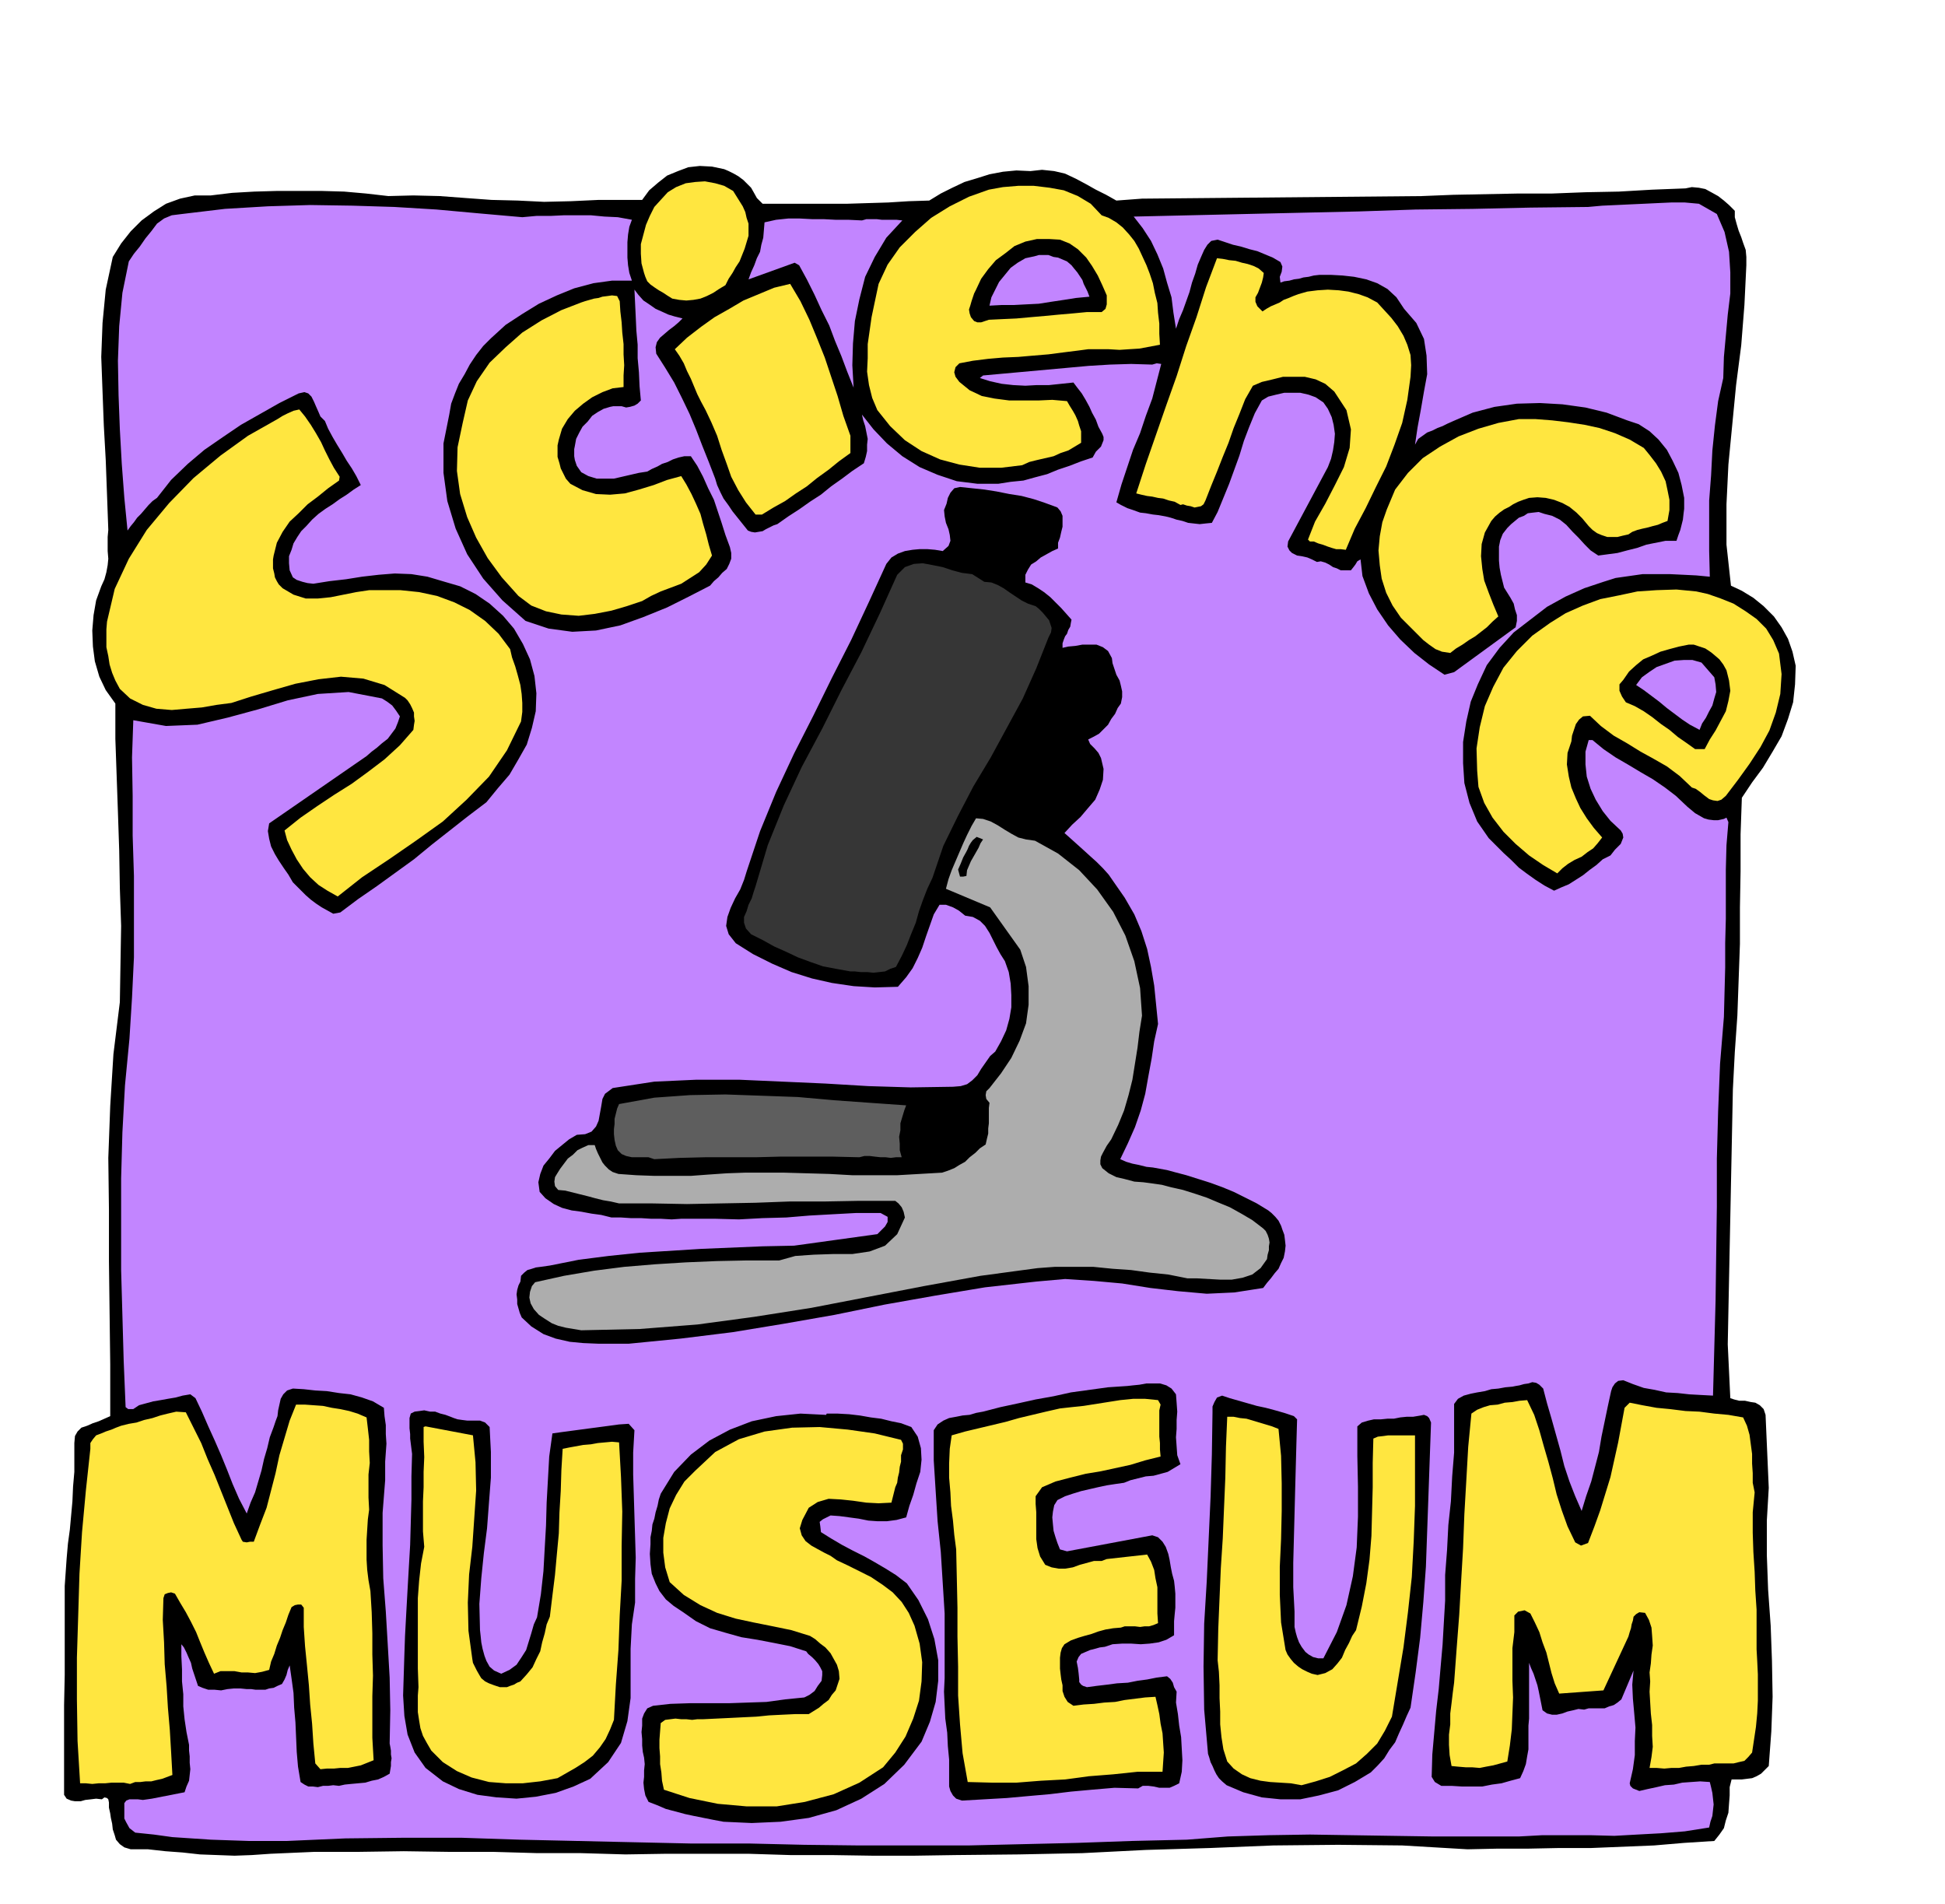
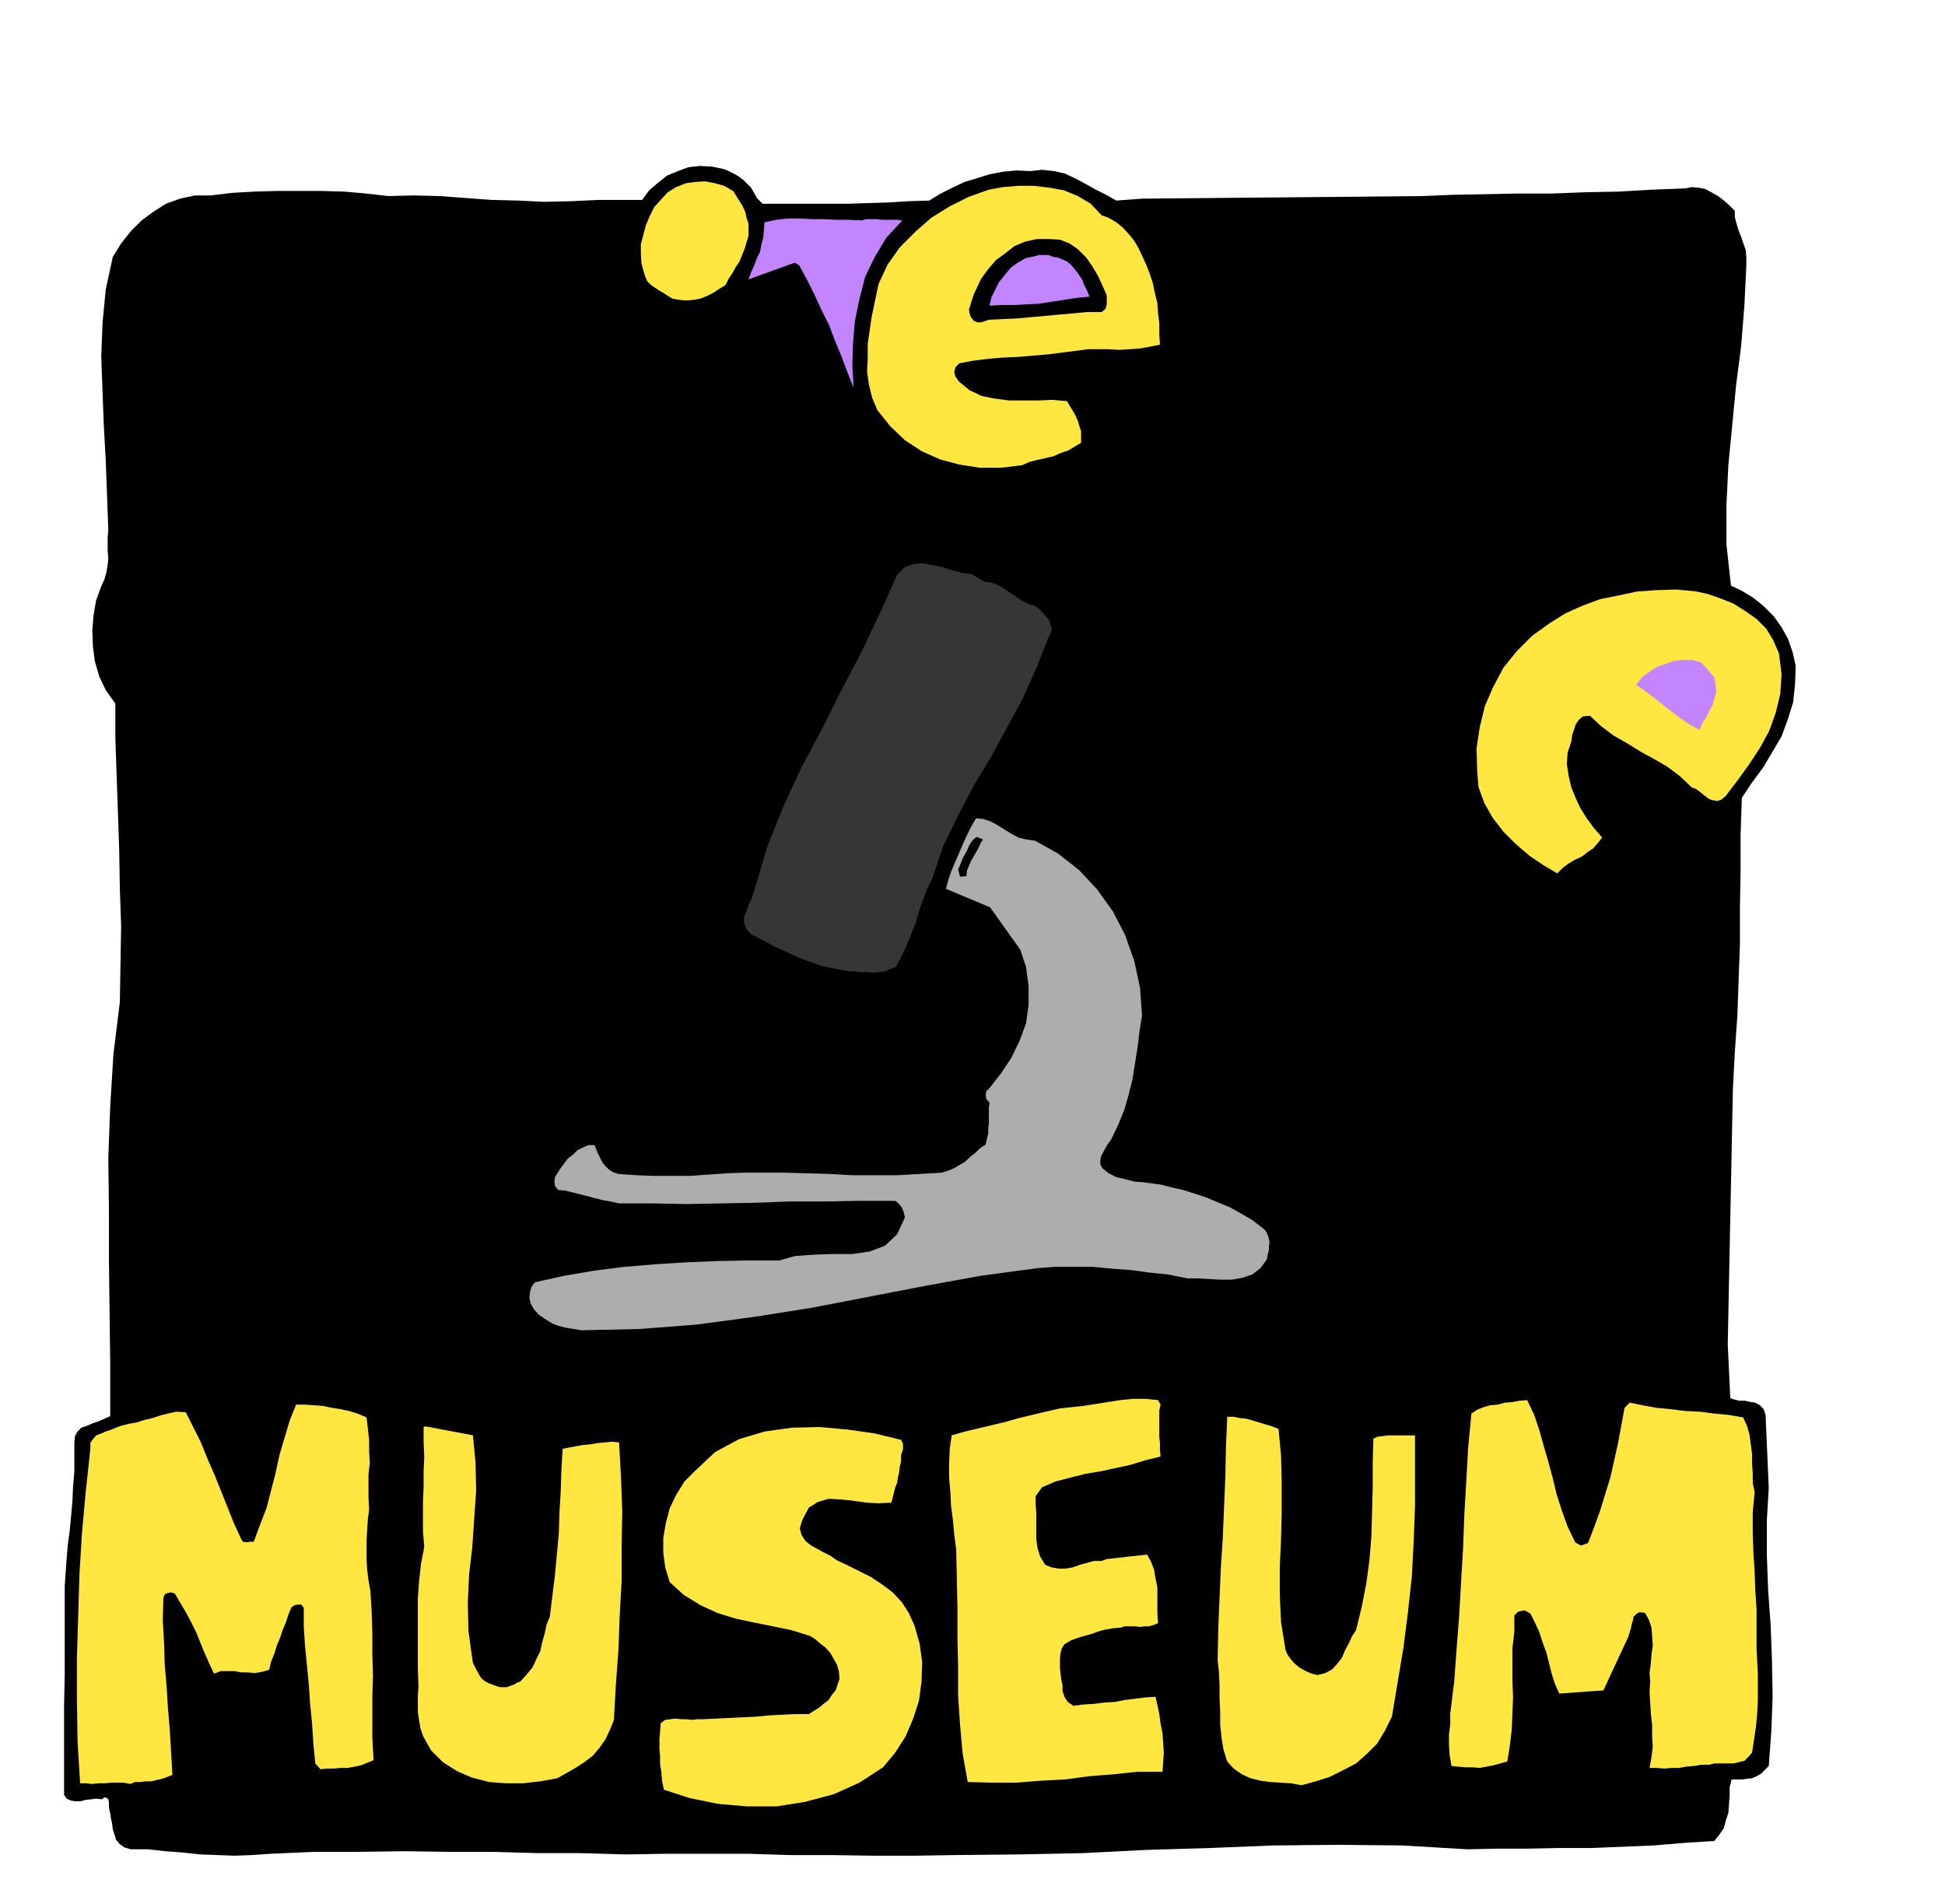
<svg xmlns="http://www.w3.org/2000/svg" fill-rule="evenodd" height="480" preserveAspectRatio="none" stroke-linecap="round" viewBox="0 0 3035 2971" width="490.455">
  <style>.brush1{fill:#000}.pen1{stroke:none}.brush2{fill:#ffe640}.brush3{fill:#c285ff}</style>
  <path class="pen1 brush1" d="m1181 309 9 9h131l32-1 33-1 32-2 32-1 18-11 18-9 19-9 20-6 19-6 21-4 21-2 22 1 18-2 19 2 17 4 17 8 15 8 16 9 16 8 16 9 40-3 436-4 50-2 51-1 51-1h52l52-2 52-1 52-3 52-2 10-2 11 1 10 2 11 6 9 5 9 7 8 7 9 9v10l3 11 3 10 4 10 3 9 4 11 1 11v13l-3 62-5 63-8 62-6 62-6 62-3 62v63l7 64 17 8 18 11 16 13 16 16 12 17 10 18 7 20 5 22-1 29-3 28-8 26-10 27-14 24-15 25-17 23-16 24-2 57v58l-1 56v57l-2 56-2 56-4 57-3 58-1 50-1 50-1 49-1 50-1 49-1 50-1 49-1 51 4 84 6 2 8 2h9l9 2 7 1 7 4 6 6 3 9 5 114-3 51v54l2 54 4 56 2 55 1 56-2 54-4 54-6 6-6 6-7 4-7 3-8 1-8 1h-16l-3 12v13l-1 13-1 14-4 12-3 12-7 10-8 10-47 3-47 4-49 2-49 2h-50l-49 1h-48l-46 1-102-6-100-1-101 1-99 4-100 3-99 5-99 2-99 1-65 1h-64l-65-1h-64l-65-2h-129l-63 1-69-2h-68l-70-2h-69l-70-1-70 1h-69l-69 3-29 2-27 1-27-1-27-1-27-3-27-2-27-3h-27l-10-3-7-5-6-7-2-7-3-9-1-9-2-9-1-7-2-9v-8l-1-5-2-2-4-1-4 3-9-1-8 1-9 1-7 2h-9l-6-1-7-3-4-6v-140l1-47v-139l3-43 2-23 3-22 2-22 2-22 1-23 2-23v-45l1-11 4-7 6-6 9-3 9-4 9-3 9-4 9-4v-81l-1-80-1-81v-80l-1-81 3-81 5-81 10-81 1-60 1-59-2-59-1-59-2-60-2-57-2-57v-55l-15-21-10-21-7-24-3-23-1-25 2-24 4-23 8-22 5-11 3-11 2-11 1-10-1-12v-22l1-11-2-55-2-54-3-54-2-53-2-54 2-53 5-52 11-51 13-21 15-19 17-17 19-14 19-12 22-8 23-5h25l33-4 35-2 35-1h70l35 1 34 3 35 4 39-1 41 1 40 3 41 3 41 1 41 2 42-1 43-2h68l11-15 14-12 14-11 17-7 16-6 18-2 19 1 19 4 7 3 8 4 7 4 8 6 6 6 6 6 4 7 5 9z" />
  <path class="pen1 brush2" d="m1144 298 5 8 5 8 5 8 4 9 2 9 3 9v19l-3 10-3 10-4 10-4 10-6 9-5 9-6 9-5 10-10 6-9 6-10 5-10 4-11 2-11 1-11-1-11-2-8-5-6-4-7-4-6-4-7-5-5-5-3-7-2-6-4-15-1-15v-15l4-15 4-15 6-14 7-14 10-11 11-12 13-8 15-6 15-2 15-1 16 3 14 4 14 8zm575 38 11 4 12 7 10 8 10 11 8 10 7 12 6 13 6 13 5 13 5 15 3 15 4 16 1 15 2 17v16l1 17-16 3-16 3-16 1-15 1-17-1h-32l-15 2-24 3-23 3-24 2-23 2-24 1-23 2-24 3-21 4-6 6-2 8 2 7 6 8 16 13 19 9 20 4 23 3h45l22-1 23 2 4 7 5 8 4 7 4 9 2 7 3 9v18l-10 6-10 6-12 4-11 5-13 3-13 3-12 3-11 5-33 4h-33l-32-5-30-8-29-13-26-17-23-22-20-25-8-19-5-20-3-21 1-21v-22l3-21 3-21 4-19 7-33 14-30 19-27 24-24 25-22 29-18 30-15 31-11 22-4 24-2h24l25 3 22 4 22 9 20 12 17 18z" />
-   <path class="pen1 brush3" d="m2679 334 12 28 7 31 2 32v33l-4 33-3 33-3 33-1 33-8 36-5 38-4 39-2 39-3 39v79l1 40-21-2-20-1-21-1h-43l-21 3-21 3-19 6-30 10-29 13-29 16-26 20-26 20-22 24-20 27-14 30-11 27-7 31-5 32v33l2 31 8 31 12 29 18 26 11 11 12 12 12 11 12 12 12 9 14 10 14 9 15 8 11-5 12-5 11-7 11-7 10-8 11-8 10-9 12-6 7-9 9-9 2-5 2-5-1-6-3-5-16-15-12-15-11-18-8-17-6-19-2-19v-20l5-18h6l17 14 19 13 19 11 20 12 19 11 19 13 17 13 18 17 6 5 6 5 7 4 7 4 7 2 8 1h7l9-2 4-2 3 7-3 36-1 38v77l-1 38v38l-1 38-1 39-6 73-3 74-2 74v75l-1 73-1 74-2 74-2 74-19-1-18-1-18-2-18-1-18-4-17-3-17-6-15-6-8 1-5 4-4 6-2 6-5 23-5 24-5 24-4 24-6 23-6 23-8 23-7 23-10-23-9-23-8-24-6-24-7-25-7-25-7-24-6-23-6-6-5-3-6-1-6 2-7 1-7 2-6 1-5 1-11 1-11 2-11 1-10 3-12 2-10 2-11 3-9 5-6 8v76l-3 37-2 39-4 37-2 39-3 39v40l-2 34-2 35-3 34-3 35-4 34-3 34-3 34-1 35 5 8 10 6h16l16 1h32l15-3 15-2 14-4 15-4 5-11 4-11 2-12 2-11v-37l1-11v-87l3 8 4 9 3 9 3 9 2 9 2 10 2 10 2 10 7 5 8 2h7l9-2 8-3 9-2 8-2 9 1 7-2h25l7-3 7-2 6-4 6-5 19-45-2 22 1 22 2 22 2 23-1 21v22l-3 22-5 22 1 4 4 4 5 2 5 2 13-3 14-3 13-3 14-1 13-3 14-1 14-1 15 1 2 8 2 9 1 9 1 9-1 9-1 9-3 9-2 9-38 6-37 3-37 2-36 2-38-1h-74l-37 2h-133l-65-1-64-1-64-1-64 1-64 2-64 5-86 2-85 3-85 2-85 2h-171l-85-1-85-2h-91l-90-2-89-2-89-2-91-3h-90l-91 1-91 4h-60l-30-1-29-1-30-2-30-2-29-4-29-3-9-7-5-9-3-6v-24l3-4 5-2h13l8 1 7-1 7-1 51-10 3-9 4-9 1-9 1-9-1-10v-10l-1-9v-9l-4-20-3-20-2-20v-19l-2-20v-19l-1-20v-19l4 5 4 8 3 7 4 9 2 9 3 9 3 9 3 9 7 3 9 3h10l10 1 10-2 10-1h10l10 1h7l7 1h15l6-2 7-1 6-3 7-3 4-7 3-7 2-8 3-7 3 21 3 22 1 23 2 23 1 23 1 23 2 23 4 24 6 4 6 3h7l8 1 8-2h8l8-1 9 1 9-2 10-1 11-1 11-1 10-3 10-2 9-4 9-5 1-6 1-6v-6l1-6-1-6v-6l-1-6-1-5 1-52-1-51-3-52-3-51-4-52-1-51v-51l4-51v-29l1-14 1-14-1-15v-14l-2-14-1-13-17-10-17-6-18-5-18-2-19-3-18-1-18-2-17-1-9 3-6 6-4 7-2 9-2 9-1 9-3 8-3 9-6 16-4 17-5 17-4 18-5 17-5 17-7 16-6 17-12-23-10-23-9-23-9-22-10-23-10-22-10-23-10-21-8-6-12 2-11 3-12 2-11 2-12 2-11 3-11 3-9 6h-8l-4-3-3-72-2-71-2-71v-143l2-72 4-73 7-73 4-64 3-63v-127l-2-63v-62l-1-60 2-58 51 9 49-2 47-11 48-13 46-14 47-10 48-3 52 10 8 5 8 6 6 8 6 9-3 9-4 10-6 8-6 8-9 7-8 7-8 6-8 7-152 105-2 12 2 12 3 12 6 12 6 10 8 12 7 10 7 12 6 6 7 7 7 7 8 7 8 6 9 6 9 5 9 5 11-2 28-21 29-20 29-21 29-21 28-23 28-22 28-22 29-22 18-22 18-21 14-24 13-23 8-26 6-26 1-28-3-27-7-26-11-24-14-24-17-20-21-19-22-15-24-12-24-7-27-8-25-4-26-1-25 2-26 3-25 4-26 3-25 4-9-1-8-2-9-3-6-4-5-11-1-11v-11l4-10 3-10 6-10 6-9 8-8 9-10 10-9 11-8 11-7 11-8 11-7 11-8 11-7-7-14-7-12-8-12-7-12-8-13-7-12-7-13-5-12-7-7-3-7-4-9-3-7-4-8-5-5-6-2-9 2-30 15-30 17-30 17-28 19-29 20-26 22-26 25-22 28-7 5-6 6-6 7-6 7-6 6-5 7-5 6-5 7-5-51-4-53-3-54-2-53-1-54 2-54 5-52 10-49 8-12 9-11 9-13 9-11 9-12 11-8 12-5 16-2 67-8 67-4 66-2 66 1 65 2 66 4 66 6 68 6 22-2h22l21-1h42l21 2 21 1 22 4-4 11-2 12-1 12v24l1 12 2 12 4 12h-31l-29 4-30 8-27 11-28 13-26 16-26 17-23 21-12 12-11 14-10 15-8 15-9 15-6 15-6 16-3 17-9 45v46l6 44 13 43 18 40 25 38 30 34 36 32 36 12 37 5 37-2 38-8 36-13 37-15 34-17 33-17 6-7 7-6 6-7 7-6 4-8 3-8v-9l-2-9-7-19-6-19-6-18-6-18-9-18-8-18-9-17-10-15h-10l-9 2-9 3-8 4-9 3-7 4-9 4-7 4-13 2-13 3-13 3-13 3h-27l-13-4-11-6-7-10-3-9-1-6v-11l1-5 2-11 5-10 5-9 8-8 7-9 9-6 9-5 10-3 5-1h13l7 2 6-1 7-2 5-3 5-5-2-22-1-22-2-22v-21l-2-22-1-22-1-21-1-21 6 8 8 9 9 6 10 7 9 4 11 5 10 3 12 3-6 6-7 6-8 6-7 6-7 6-5 7-2 8 1 10 14 22 14 23 12 24 12 25 10 24 10 26 10 25 10 26 3 10 5 11 5 10 8 11 6 9 8 10 8 10 8 10 5 2 6 1 6-1 6-1 5-3 6-3 6-3 6-2 17-12 17-11 17-12 17-11 16-13 17-12 16-12 18-12 3-10 2-9v-10l1-9-2-10-2-10-3-9-2-9 18 23 21 22 24 20 27 17 28 12 30 10 32 4h33l19-3 20-2 18-5 19-5 17-7 18-6 18-7 18-6 5-9 8-8 2-5 2-5v-5l-2-5-6-11-4-11-6-11-4-9-6-11-6-10-7-9-6-8-19 2-19 2h-19l-18 1-19-1-18-2-18-4-16-5 5-4 33-3 33-3 33-3 33-3 33-3 33-2 33-1 33 1 7-2 7 1-7 27-7 27-10 27-9 27-11 26-9 27-9 27-8 28 7 4 10 5 9 3 11 4 9 1 11 2 9 1 11 2 8 2 9 3 9 2 9 3 9 1 9 1 9-1 10-1 9-17 9-22 9-22 8-22 8-22 7-23 8-21 9-22 11-20 10-6 12-3 13-3h25l13 3 11 4 12 8 7 10 6 13 3 12 2 14-1 13-2 13-3 13-5 13-62 116-1 8 3 6 4 4 8 4 7 1 9 2 7 3 8 4 6-1 7 2 6 3 6 4 6 2 6 3h16l4-5 3-4 3-5 5-3 3 26 10 27 13 25 17 25 19 22 22 21 23 18 24 16 15-4 96-70 2-10v-9l-3-9-2-9-5-9-5-8-5-8-2-8-3-12-2-11-1-11v-22l2-10 4-10 7-9 6-6 6-5 6-5 8-3 6-4 8-1 9-1 9 3 12 3 12 6 10 8 10 11 9 9 10 11 9 9 12 8 15-2 15-2 15-4 16-4 14-5 15-3 15-3h17l3-9 3-8 2-8 2-8 1-9 1-8v-17l-4-20-5-19-9-19-9-17-13-16-14-13-17-11-18-6-32-12-33-8-36-5-35-2-36 1-35 5-34 9-30 13-9 4-8 4-8 3-8 4-8 3-7 5-7 5-5 9 4-27 5-27 5-29 5-27-1-29-4-26-12-25-19-22-12-18-14-13-16-9-17-6-19-4-18-2-18-1h-18l-9 1-8 2-8 1-7 2-8 1-7 2-8 1-6 2-1-9 3-8 1-8-3-7-12-7-12-5-12-5-12-3-13-4-13-3-12-4-12-4-10 2-6 6-5 8-4 9-6 14-4 14-5 14-4 15-5 14-5 14-6 14-5 15-4-25-3-24-7-23-6-22-9-22-10-21-13-20-14-18 87-2 87-2 88-2 89-2 89-3 89-1 90-2 90-1 22-2 22-1 21-1 22-1 21-1 22-1h21l22 2 28 16z" />
  <path class="pen1 brush3" d="m1408 344-25 27-18 30-15 31-9 35-7 34-3 35-1 34 2 35-10-25-9-24-10-24-9-24-12-24-11-24-12-24-12-22-7-4-72 26 4-11 5-11 4-11 5-10 2-11 3-11 1-12 1-12 18-4 19-2h18l19 1h18l19 1h20l21 1 7-2h16l8 1h23l9 1z" />
  <path class="pen1 brush1" d="M1727 461v14l-2 7-6 5h-23l-21 2-23 2-21 2-23 2-22 2-22 1-21 1-6 2-6 2h-6l-5-2-5-6-2-6-1-6 2-6 2-7 2-6 2-6 3-6 8-17 11-15 12-14 15-11 14-11 17-7 18-4h19l17 1 15 6 13 9 13 13 9 13 9 15 7 15 7 16z" />
  <path class="pen1 brush3" d="m1672 414 4 5 5 6 4 6 4 6 2 6 3 6 3 6 3 8-21 2-19 3-20 3-19 3-20 1-19 1h-19l-19 1 3-13 6-12 6-12 9-11 9-11 11-8 12-7 14-3 7-2h15l8 3 7 1 7 3 7 3 7 6z" />
-   <path class="pen1 brush2" d="m1972 426-1 7-2 8-3 8-3 8-4 7v7l3 7 8 8 6-4 7-4 7-3 7-3 6-4 8-3 7-3 8-3 14-4 16-2 16-1 17 1 15 2 16 4 14 5 15 8 11 12 11 12 10 13 9 15 6 14 5 16 1 16-1 18-5 36-8 36-12 34-13 34-16 32-16 33-17 32-14 33-8-1h-7l-7-2-6-2-8-3-7-2-7-3h-6l-3-3 11-28 16-28 15-29 14-28 9-30 2-29-7-30-19-29-14-12-15-7-17-4h-34l-16 4-17 4-14 6-12 21-9 23-9 22-8 23-9 22-9 23-9 22-9 23-3 6-4 3-5 1-5 1-6-2-6-1-6-2-4 1-9-5-9-2-9-3-8-1-9-2-8-1-9-2-8-2 15-46 16-46 16-46 16-45 15-47 16-45 15-47 17-45 9 1 10 2 10 1 10 3 9 2 9 3 8 4 8 7zm-739 17 16 27 14 29 12 29 12 30 10 30 10 30 9 31 11 31v27l-18 13-16 13-18 13-16 13-17 11-17 12-18 10-18 11h-10l-15-19-12-19-11-21-7-20-8-22-7-22-9-21-9-19-7-13-6-12-5-12-5-12-6-12-5-12-7-12-7-10 19-18 22-17 21-15 23-13 22-13 24-10 24-10 25-6zm-266 27 1 16 2 17 1 16 2 18v16l1 17-1 16v18l-17 2-16 6-16 8-14 10-13 11-11 13-9 15-5 17-2 9v18l3 10 2 8 4 8 4 8 7 8 19 10 21 6 22 1 23-2 22-6 23-7 21-8 22-6 8 13 8 15 7 15 7 16 4 15 5 17 4 16 5 17-9 14-11 12-14 9-14 9-16 6-16 6-15 7-14 8-24 8-24 7-26 5-25 3-27-2-24-5-23-9-20-15-26-29-22-30-18-32-14-32-11-36-5-36 1-37 8-38 8-35 14-30 20-29 25-24 26-23 30-19 31-16 31-12 6-2 7-2 7-2 7-1 6-2 8-1 7-1 8 1 4 8zM467 639l9 11 9 13 8 13 8 14 6 13 7 14 7 13 9 14-1 6-17 12-16 13-16 12-14 14-14 13-11 16-9 17-5 20-1 6v14l2 8 1 6 3 6 3 5 6 6 17 10 19 6h19l20-2 20-4 20-4 20-3h49l29 3 28 6 27 10 24 12 24 17 21 20 18 24 3 13 5 14 4 14 4 15 2 14 1 14v14l-2 15-22 45-28 41-35 36-37 34-42 30-42 29-42 28-38 30-16-9-14-9-13-12-11-13-10-15-8-15-7-15-4-15 25-20 26-18 27-18 27-17 26-19 25-19 24-22 21-24 1-8 1-6-1-7v-6l-3-7-3-6-4-6-4-4-32-20-33-10-35-3-35 4-36 7-35 10-34 10-31 10-23 3-23 4-24 2-23 2-24-2-21-6-20-10-16-15-7-13-5-12-4-13-2-13-3-14v-28l1-12 12-51 22-47 28-45 35-42 38-39 42-35 43-31 46-26 8-5 8-4 9-4 9-2zm2098 60 9 11 10 13 8 13 7 15 3 14 3 15v16l-3 17-8 3-7 3-8 2-7 2-9 2-8 2-8 3-6 4-9 2-8 2h-16l-9-3-7-3-7-5-6-6-10-12-9-9-11-9-11-6-13-5-13-3-13-1-13 1-9 3-8 3-8 4-6 4-8 4-7 5-7 6-6 7-10 18-5 18-1 19 2 20 3 18 7 19 7 18 8 19-9 8-9 9-9 7-9 7-10 6-10 7-10 6-9 7-13-2-10-4-10-7-9-7-9-9-9-9-9-9-8-8-13-19-10-20-7-22-3-21-2-23 2-22 4-22 7-20 13-31 20-26 23-23 27-18 29-16 31-12 31-9 32-6h26l26 2 25 3 26 4 23 5 24 8 23 10 22 13z" />
  <path class="pen1 brush1" d="m1650 792 5 6 3 7v17l-2 8-2 9-3 8v9l-9 4-9 5-9 5-7 6-8 5-5 8-4 8v12l10 3 10 6 9 6 10 8 8 8 9 9 8 9 8 9-1 5-1 6-3 5-2 6-3 4-2 5-2 6v7l9-2 11-1 11-2h22l10 4 8 6 6 11 1 8 3 9 3 9 5 9 2 8 2 9v9l-2 10-5 7-4 9-6 8-5 9-7 7-7 7-9 5-8 4 3 7 7 7 6 7 4 8 4 17-1 17-5 15-7 16-12 14-11 13-13 12-12 13 9 8 10 9 10 9 11 10 10 9 10 10 9 10 9 13 16 23 15 26 11 26 9 28 6 28 5 29 3 30 3 30-6 27-4 27-5 27-5 28-7 26-9 26-11 25-12 25 9 4 10 3 10 2 12 3 10 1 11 2 11 2 11 3 19 5 19 6 19 6 19 7 17 7 18 9 18 9 18 11 5 4 6 6 5 6 4 8 2 6 3 8 1 8 1 9-1 9-2 10-4 8-4 9-6 7-6 8-6 7-6 8-45 7-43 2-45-4-43-5-44-7-44-4-45-3-45 4-80 9-78 13-79 14-78 16-80 14-79 13-81 10-81 8h-47l-24-1-21-2-22-5-19-7-19-12-15-14-3-7-2-7-2-7v-7l-1-8 1-7 2-7 3-6 1-9 5-5 5-4 7-2 6-2 8-1 7-1 7-1 45-9 47-6 48-5 48-3 48-3 48-2 48-2 49-1 130-18 6-6 6-6 4-7v-8l-11-6h-38l-37 2-36 2-36 3-37 1-37 2-37-1h-53l-15 1-17-1h-15l-16-1h-16l-15-1h-15l-16-4-15-2-16-3-15-2-15-4-13-6-13-9-9-10-2-15 3-13 5-13 9-11 9-12 11-9 11-9 12-7 13-1 10-4 7-8 4-9 2-11 2-11 2-12 4-8 12-9 65-10 66-3h66l68 3 67 3 67 4 66 2 66-1 12-1 10-3 8-6 8-8 6-10 7-10 7-10 8-7 9-16 8-17 5-18 3-18v-19l-1-18-3-18-6-17-7-11-6-11-6-12-5-10-7-11-8-8-11-6-12-2-10-8-9-5-11-4h-10l-9 15-6 17-6 17-6 18-7 16-8 16-10 14-13 15-36 1-33-2-34-5-31-7-32-10-30-13-30-15-27-17-11-14-4-13 2-14 5-14 7-15 8-14 6-15 4-13 21-63 25-61 28-60 30-59 29-59 30-59 28-60 27-59 8-10 10-6 11-4 12-2 11-1h12l12 1 12 2 9-8 3-8-1-9-2-9-4-10-2-10-1-10 4-10 2-9 4-8 6-7 9-2 19 2 19 2 19 3 20 4 19 3 19 5 18 6 19 7z" />
  <path class="pen1 brush1" d="m1629 812 1 5v7l-1 6-1 7-7 3-6 2-7 1-6 2-6 1-5 4-4 5-2 8-3 6-3 7-3 6-3 6-10-2-9-2-9-4-7-3-8-5-8-4-9-3-8 1-1-6 1-5 3-5 4-3 6-10 1-9-8-5-5-6-3-8v-9l2-8 16-2h17l15 2 16 3 15 3 15 5 15 4 15 5z" />
  <path class="pen1" style="fill:#363636" d="m1536 908 11 1 10 4 9 5 10 7 9 6 9 6 10 5 12 4 5 4 6 6 5 6 5 6 2 6 2 6-1 7-4 8-19 48-21 47-25 46-25 46-27 45-24 46-23 47-17 50-8 17-7 18-6 17-5 18-7 17-7 18-8 17-9 17-9 3-8 4-9 1-9 1-10-1h-10l-9-1h-7l-22-4-21-4-20-7-19-7-19-9-18-8-18-10-18-9-8-9-3-9v-9l4-9 3-10 5-10 3-10 3-9 19-64 25-62 28-60 32-60 30-60 31-59 29-61 27-60 12-12 14-5 14-1 16 3 15 3 15 5 15 4 16 2 19 12z" />
  <path class="pen1 brush2" d="m2647 923 18 4 20 7 20 8 19 12 17 12 15 15 11 18 9 21 4 32-2 31-7 29-10 28-14 26-17 26-18 25-19 25-7 6-6 2-7-1-6-2-8-6-6-5-7-5-6-2-19-18-20-15-21-12-20-11-21-13-21-12-20-15-17-16-11 1-6 5-5 7-3 9-3 9-1 9-3 9-3 9-1 18 3 19 4 17 7 17 7 15 10 16 11 15 13 15-7 9-7 8-9 6-9 7-11 5-10 6-9 7-8 8-22-13-22-15-21-18-19-19-17-22-13-23-9-25-2-25-1-35 5-33 8-33 13-30 16-30 21-26 24-24 28-20 24-15 27-12 27-10 30-6 28-6 30-2 31-1 31 3z" />
-   <path class="pen1 brush1" d="m2694 1046 4 16 2 16-3 16-4 16-8 15-8 15-9 14-8 15h-15l-14-10-13-9-13-11-13-9-14-11-13-9-14-8-14-6-6-9-4-9v-10l6-7 9-13 11-10 11-9 14-6 13-6 14-4 15-4 15-3h8l9 3 9 3 9 6 6 5 7 6 6 8 5 9zm-981-12-2 8 1 9 3 7 4 8 2 7 3 7v8l-2 9-5 5-4 6-4 5-4 6-6 4-6 4-7 1-6 1-8-2-7-1-8-2-7-1-7-4-6-3-5-5-3-6 2-11 3-11 3-12 5-10 4-10 7-8 8-7 12-4 10-2 11-2h10l9 6z" />
  <path class="pen1 brush3" d="m2675 1057 2 11 1 12-3 10-3 11-5 9-5 10-6 9-4 10-15-8-12-8-12-9-12-9-12-10-12-9-12-9-12-8 9-12 11-8 12-8 14-5 14-5 14-1h14l14 4 20 23z" />
  <path class="pen1 brush1" d="m1676 1164-1 8 2 7 5 7 6 7 5 6 4 8v8l-3 10-5 8-5 9-7 7-7 7-9 6-8 6-9 6-6 9-9-1-7-1-8-3-7-2-8-3-7-3-8-3-6-2-6-5-4-4-4-6-1-5-2-6v-12l3-6 5-11 6-11 6-11 8-10 7-10 10-7 10-6 13-2h17l7 1h6l6 2 5 2 6 6z" />
  <path class="pen1" style="fill:#adadad" d="m1615 1312 36 20 33 26 28 30 25 35 19 37 14 40 9 42 3 43-4 25-3 25-4 25-4 25-6 24-7 24-9 22-11 23-7 10-6 11-3 6-1 6v6l3 6 10 8 12 6 13 3 15 4 14 1 15 2 14 2 15 4 18 4 19 6 18 6 19 8 17 7 18 10 17 10 17 13 4 4 3 6 2 6 1 6-1 6v6l-2 7-1 7-10 14-13 10-15 5-17 3h-18l-18-1-18-1h-15l-30-6-29-3-29-4-29-2-30-3h-60l-27 2-89 12-88 16-88 17-88 17-89 14-89 12-90 7-91 2-12-2-12-2-12-3-10-4-11-7-9-6-8-9-5-9-2-9 1-9 3-9 5-6 45-10 47-8 47-6 48-4 48-3 48-2 48-1h50l25-7 29-2 30-1h30l27-4 24-9 19-18 12-26-2-9-3-7-5-6-5-4h-57l-54 1h-54l-54 2-54 1-52 1-54-1h-52l-13-3-12-2-12-3-11-3-12-3-12-3-12-3-11-1-5-6-1-7 1-7 3-5 5-8 6-8 6-8 8-6 7-7 8-4 9-4h10l2 6 3 7 3 6 4 8 4 5 6 6 6 4 9 3 28 2 28 1h57l27-2 29-2 28-1h62l35 1 35 1 36 2h70l35-2 35-2 9-3 10-4 8-5 9-5 7-7 9-7 7-7 9-6 2-9 2-8v-8l1-8v-24l1-8-5-6-1-6 1-6 5-5 18-23 16-24 13-27 10-27 4-29v-29l-4-30-9-27-47-66-69-29 4-15 5-14 6-14 6-14 6-14 6-13 7-14 7-12 11 1 12 4 11 6 11 7 10 6 11 6 12 3 14 2z" />
  <path class="pen1 brush1" d="m1534 1310-4 6-3 7-4 7-4 7-4 7-3 7-3 7-1 9-5 1h-5l-3-11 4-9 4-10 5-9 2-4 2-5 3-5 3-4 6-5 10 4z" />
-   <path class="pen1" style="fill:#5e5e5e" d="m1414 1725-3 8-3 10-3 10v11l-2 10 1 11v10l3 11h-9l-8 1-8-1h-8l-9-1-8-1h-8l-8 2-42-1h-81l-39 1h-79l-40 1-39 2-9-3h-26l-9-2-7-3-6-6-3-7-2-9-1-9v-8l1-8v-8l2-8 2-8 3-7 55-10 56-4 55-1 57 2 56 2 56 5 56 4 57 4z" />
  <path class="pen1 brush1" d="M1516 1740v9l-1 9-3 7-3 8-6 6-6 7-7 6-6 6-10-1-8 3-9 2h-8l-6-7-4-7-3-9v-8l1-8 3-7 2-7 5-6 3-6 6-5 6-4 9-2h18l7 2h5l6 3 5 3 4 6zm319 436 1 13 1 14-1 13v14l-1 13 1 14 1 14 5 14-10 6-10 6-11 3-11 3-12 1-12 3-12 3-10 4-14 2-13 2-14 3-13 3-13 3-13 4-12 4-12 6-5 8-2 10-1 9 1 11 1 10 3 10 3 9 4 10 11 3 133-25 9 3 7 7 5 8 4 11 2 9 2 12 2 10 3 11 1 9 1 11v22l-1 10-1 11v22l-12 7-12 4-14 2-14 1-15-1h-14l-15 1-12 4-8 1-7 2-8 2-7 3-7 3-4 5-3 7 2 10 1 8 1 10v4l3 4 3 2 6 2 15-2 17-2 15-2 17-1 15-3 15-2 15-3 16-2 5 4 4 6 2 7 4 7-1 17 3 18 2 18 3 18 1 18 1 18-1 18-4 18-8 4-7 3h-16l-9-2-8-1h-9l-7 4-37-1-35 3-33 3-33 4-34 3-33 3-35 2-35 2-9-3-5-5-4-7-2-7v-42l-2-21-1-21-3-22-1-21-1-21 1-21v-101l-3-48-3-48-5-48-3-47-3-48v-47l6-9 9-6 9-4 11-2 10-2 11-1 10-3 11-2 27-7 28-6 27-6 28-5 27-6 29-4 29-4 30-2 9-1 10-1 11-2h21l10 3 8 5 7 9zm184 34 5 5-1 35-1 37-1 37-1 39-1 38-1 38v38l2 38v24l2 9 2 7 3 8 4 7 6 8 5 4 7 4 8 2h8l21-41 15-42 10-45 6-45 2-48v-47l-1-48v-46l7-6 10-3 9-2h11l10-1h10l10-2 10-1h10l6-1 6-1 5-1 5 2 3 3 3 7-2 56-2 57-2 56-2 56-4 55-5 56-7 54-8 55-6 13-6 14-6 13-6 14-9 12-8 13-10 11-11 11-25 15-26 13-30 8-29 6h-31l-29-3-29-8-26-11-7-6-5-5-4-6-3-6-3-7-3-6-2-7-2-6-6-69-1-67 1-67 4-66 3-66 3-66 2-66 1-66v-9l3-7 4-7 8-3 12 4 14 4 14 4 14 4 14 3 15 4 14 4 15 5z" />
  <path class="pen1 brush2" d="m1811 2192-2 9v41l1 10v10l1 11-24 6-23 7-23 5-23 5-24 4-24 6-23 6-21 9-10 14v12l1 13v42l2 14 4 13 8 13 10 4 11 2h10l12-2 11-4 11-3 11-3h12l8-3 9-1 9-1 9-1 9-1 9-1 9-1 9-1 6 11 5 13 2 13 3 14v41l1 15-7 3-7 2h-7l-7 1-8-1h-16l-6 2-12 1-12 2-11 3-11 4-11 3-10 3-11 4-10 6-4 6-2 7-1 8v17l1 9 1 8 2 9v9l3 9 5 8 9 6 16-2 16-1 16-2 17-1 15-3 16-2 16-2 16-1 3 13 3 14 2 15 3 15 1 15 1 15-1 15-1 15h-39l-38 4-38 3-37 5-38 2-38 3h-38l-38-1-8-45-4-45-3-45v-45l-1-47v-45l-1-46-1-45-3-23-2-22-3-23-1-21-2-23v-22l1-23 3-21 21-6 21-5 21-5 21-5 21-6 21-5 21-5 22-5 18-2 19-2 19-3 19-3 19-3 20-2h19l20 2 4 7zm583 16 8 24 7 25 7 24 7 26 6 25 8 25 9 25 12 25 9 5 11-4 10-26 9-25 8-26 8-26 6-27 6-27 5-27 5-27 8-8 20 4 22 4 21 2 24 3 22 1 23 3 22 2 23 4 6 13 4 14 2 15 2 15v15l1 15v15l3 15-3 31v32l1 30 2 31 1 29 2 30v62l1 18 1 21v41l-1 20-2 21-3 20-3 20-6 7-6 6-9 2-8 2h-30l-8 2h-12l-12 2-12 1-11 2h-12l-11 1-12-1h-11l3-17 2-16-1-17v-17l-2-18-1-17-1-17 1-16-1-14 2-14 1-14 2-14-1-15-1-13-4-12-6-11-9-1-5 3-4 4-1 6-2 6-1 6-2 6-2 7-39 84-69 5-7-16-5-16-4-16-4-16-6-16-5-16-7-15-7-14-9-5-10 2-6 6v26l-3 25v51l1 26-1 25-1 25-3 25-4 25-11 3-11 3-11 2-10 2-12-1h-10l-12-1-10-1-3-17-1-16v-16l2-16v-17l2-16 2-17 2-15 4-54 4-52 3-53 3-51 2-53 3-52 3-53 5-52 9-6 10-4 10-3 12-1 11-3 12-1 11-2 12-1 11 23zm-1822 4 2 17 2 18v18l1 18-2 18v36l1 19-2 15-1 16-1 16v31l1 16 2 16 3 17 2 33 1 33v33l1 33-1 32v65l2 35-10 4-10 4-10 2-10 2h-12l-10 1h-11l-10 1-8-9-3-31-2-31-3-30-2-30-3-31-3-30-2-30v-30l-4-5h-5l-5 1-5 3-5 12-4 12-5 12-4 12-5 12-4 13-5 12-3 13-11 3-11 2-11-1h-10l-11-2h-22l-10 4-8-17-7-16-7-17-6-15-8-16-8-15-9-15-8-14-6-2-5 1-5 2-2 6-1 34 2 35 1 34 3 35 2 33 3 35 2 34 2 36-8 3-8 3-9 2-8 2h-9l-8 1h-8l-8 3-10-2h-19l-10 1h-10l-10 1-10-1h-9l-4-66-1-65v-65l2-65 2-66 4-65 6-65 7-65v-9l4-6 5-6 8-3 7-3 9-3 7-3 8-3 12-3 12-2 12-4 13-3 12-4 12-3 13-3 15 1 12 24 12 24 10 25 11 25 10 25 10 25 10 25 12 26 2 3 6 1 5-1h6l10-27 10-26 7-27 7-27 6-28 8-27 8-27 10-25h14l14 1 14 1 14 3 13 2 14 3 13 4 14 6z" />
-   <path class="pen1 brush1" d="m757 2220 7 7 2 39v40l-3 39-3 40-5 39-4 39-3 40 1 41 1 9 1 10 2 10 3 11 3 8 5 9 7 6 11 5 13-6 11-8 8-12 7-11 4-13 4-13 4-14 5-11 6-36 4-36 2-36 2-35 1-36 2-36 2-36 5-36 14-2 15-2 15-2 15-2 15-2 15-2 15-2 15-1 9 10-2 35v34l1 32 1 33 1 32 1 33-1 33v37l-5 34-2 38v77l-5 36-10 34-20 30-28 26-26 12-28 10-31 6-30 3-31-2-30-4-29-9-25-12-27-21-17-24-11-28-5-29-2-32 1-32 1-32 1-29 2-37 2-36 2-35 2-34 1-36 1-35v-36l1-35-1-8-1-8-1-8v-7l-1-9v-16l2-7 6-3 8-1 7-1 9 2h8l8 3 8 2 8 3 5 2 6 2 7 1 8 1h20l8 3zm665 7 10 15 5 18 1 18-2 19-6 18-5 18-6 17-5 18-15 4-15 2h-15l-14-1-15-3-15-2-15-2-14-1-6 3-6 3-5 4 1 7 1 9 16 10 17 10 17 9 18 9 16 9 17 10 16 10 17 13 18 26 15 30 10 31 6 33v32l-4 33-9 31-13 31-27 36-31 30-36 23-39 18-43 12-44 6-45 2-44-2-16-3-15-3-15-3-14-3-15-4-15-4-14-6-13-5-5-10-2-10-1-10 1-9v-10l1-10-1-10-2-9-1-10v-10l-1-11 1-10v-11l3-8 5-8 9-4 27-3 30-1h61l29-1 30-1 29-4 30-3 8-4 8-6 5-8 6-8 1-9v-6l-3-6-3-5-5-6-5-5-6-5-3-4-25-8-25-5-26-5-25-4-25-7-24-7-22-11-20-14-15-10-12-10-10-13-6-12-6-15-2-15-1-16 1-15v-11l2-10 1-10 3-9 2-10 3-10 2-10 3-9 21-34 26-27 29-22 32-17 34-13 38-8 38-4 40 2 1-2h17l18 1 17 2 17 3 16 2 16 4 15 3 16 6z" />
+   <path class="pen1 brush1" d="m757 2220 7 7 2 39v40l-3 39-3 40-5 39-4 39-3 40 1 41 1 9 1 10 2 10 3 11 3 8 5 9 7 6 11 5 13-6 11-8 8-12 7-11 4-13 4-13 4-14 5-11 6-36 4-36 2-36 2-35 1-36 2-36 2-36 5-36 14-2 15-2 15-2 15-2 15-2 15-2 15-2 15-1 9 10-2 35v34l1 32 1 33 1 32 1 33-1 33v37v77l-5 36-10 34-20 30-28 26-26 12-28 10-31 6-30 3-31-2-30-4-29-9-25-12-27-21-17-24-11-28-5-29-2-32 1-32 1-32 1-29 2-37 2-36 2-35 2-34 1-36 1-35v-36l1-35-1-8-1-8-1-8v-7l-1-9v-16l2-7 6-3 8-1 7-1 9 2h8l8 3 8 2 8 3 5 2 6 2 7 1 8 1h20l8 3zm665 7 10 15 5 18 1 18-2 19-6 18-5 18-6 17-5 18-15 4-15 2h-15l-14-1-15-3-15-2-15-2-14-1-6 3-6 3-5 4 1 7 1 9 16 10 17 10 17 9 18 9 16 9 17 10 16 10 17 13 18 26 15 30 10 31 6 33v32l-4 33-9 31-13 31-27 36-31 30-36 23-39 18-43 12-44 6-45 2-44-2-16-3-15-3-15-3-14-3-15-4-15-4-14-6-13-5-5-10-2-10-1-10 1-9v-10l1-10-1-10-2-9-1-10v-10l-1-11 1-10v-11l3-8 5-8 9-4 27-3 30-1h61l29-1 30-1 29-4 30-3 8-4 8-6 5-8 6-8 1-9v-6l-3-6-3-5-5-6-5-5-6-5-3-4-25-8-25-5-26-5-25-4-25-7-24-7-22-11-20-14-15-10-12-10-10-13-6-12-6-15-2-15-1-16 1-15v-11l2-10 1-10 3-9 2-10 3-10 2-10 3-9 21-34 26-27 29-22 32-17 34-13 38-8 38-4 40 2 1-2h17l18 1 17 2 17 3 16 2 16 4 15 3 16 6z" />
  <path class="pen1 brush2" d="m1995 2230 4 42 1 43v43l-1 44-2 43v44l2 43 7 43 3 7 5 7 5 6 7 6 6 4 8 4 7 3 9 2 12-3 11-6 8-9 7-9 5-12 6-11 5-11 6-9 9-37 7-36 5-37 3-37 1-38 1-38v-38l1-38 7-3 9-1 7-1h42v110l-2 55-3 56-6 55-7 55-9 54-9 54-11 22-12 20-16 16-17 15-21 11-20 10-22 7-22 6-17-3-16-1-16-1-15-2-16-4-13-6-13-9-10-11-6-19-3-19-2-20v-20l-1-21v-20l-1-21-2-18 1-49 2-48 2-47 3-46 2-48 2-47 1-48 2-47h10l10 2 10 1 10 3 10 3 10 3 10 3 10 4zm-1257 10 4 42 1 44-3 44-3 44-5 43-2 44 1 44 6 44 1 6 3 6 3 6 4 7 3 5 6 5 6 3 8 3 9 3h11l5-2 6-2 5-3 5-2 10-11 9-11 6-13 6-12 3-14 4-14 3-14 5-12 4-33 4-32 3-33 3-32 1-33 2-33 1-33 2-33 10-2 11-2 11-2 12-1 11-2 11-1 11-1 11 1 3 54 2 54-1 54v54l-3 54-2 54-4 54-3 55-6 15-7 15-9 13-11 13-13 10-14 9-14 8-14 8-27 5-27 3h-27l-26-2-27-7-23-10-22-14-18-18-7-12-6-11-4-12-2-12-2-13v-26l1-13-1-29v-110l2-27 3-27 5-26-2-24v-47l1-22v-24l1-23-1-24v-23l3-1 74 14zm668 7 3 6v9l-3 9v10l-2 8-1 9-2 8-1 8-3 7-2 8-2 8-2 8-20 1-19-1-21-3-19-2-19-1-17 5-14 9-10 19-4 13 3 11 6 9 9 7 9 5 11 6 10 5 10 7 17 8 18 9 18 9 18 12 16 12 14 15 11 17 9 20 8 28 4 29-1 30-4 30-9 28-12 28-16 25-19 23-37 24-40 18-45 12-44 7h-47l-45-4-44-9-40-13-3-14-1-13-2-13v-12l-1-13v-13l1-13 1-13 7-5 8-1 8-1 9 1h8l9 1 8-1h9l21-1 21-1 20-1 21-1 20-2 20-1 21-1h21l8-5 8-5 7-6 8-6 5-8 6-7 3-9 3-9-1-12-3-10-5-9-5-9-8-9-8-6-8-7-8-5-29-9-29-6-30-6-28-6-29-9-26-12-26-16-22-20-7-23-3-23v-23l4-23 6-23 10-21 13-21 17-17 31-29 37-20 40-12 43-6 43-1 44 4 42 6 41 10z" />
</svg>